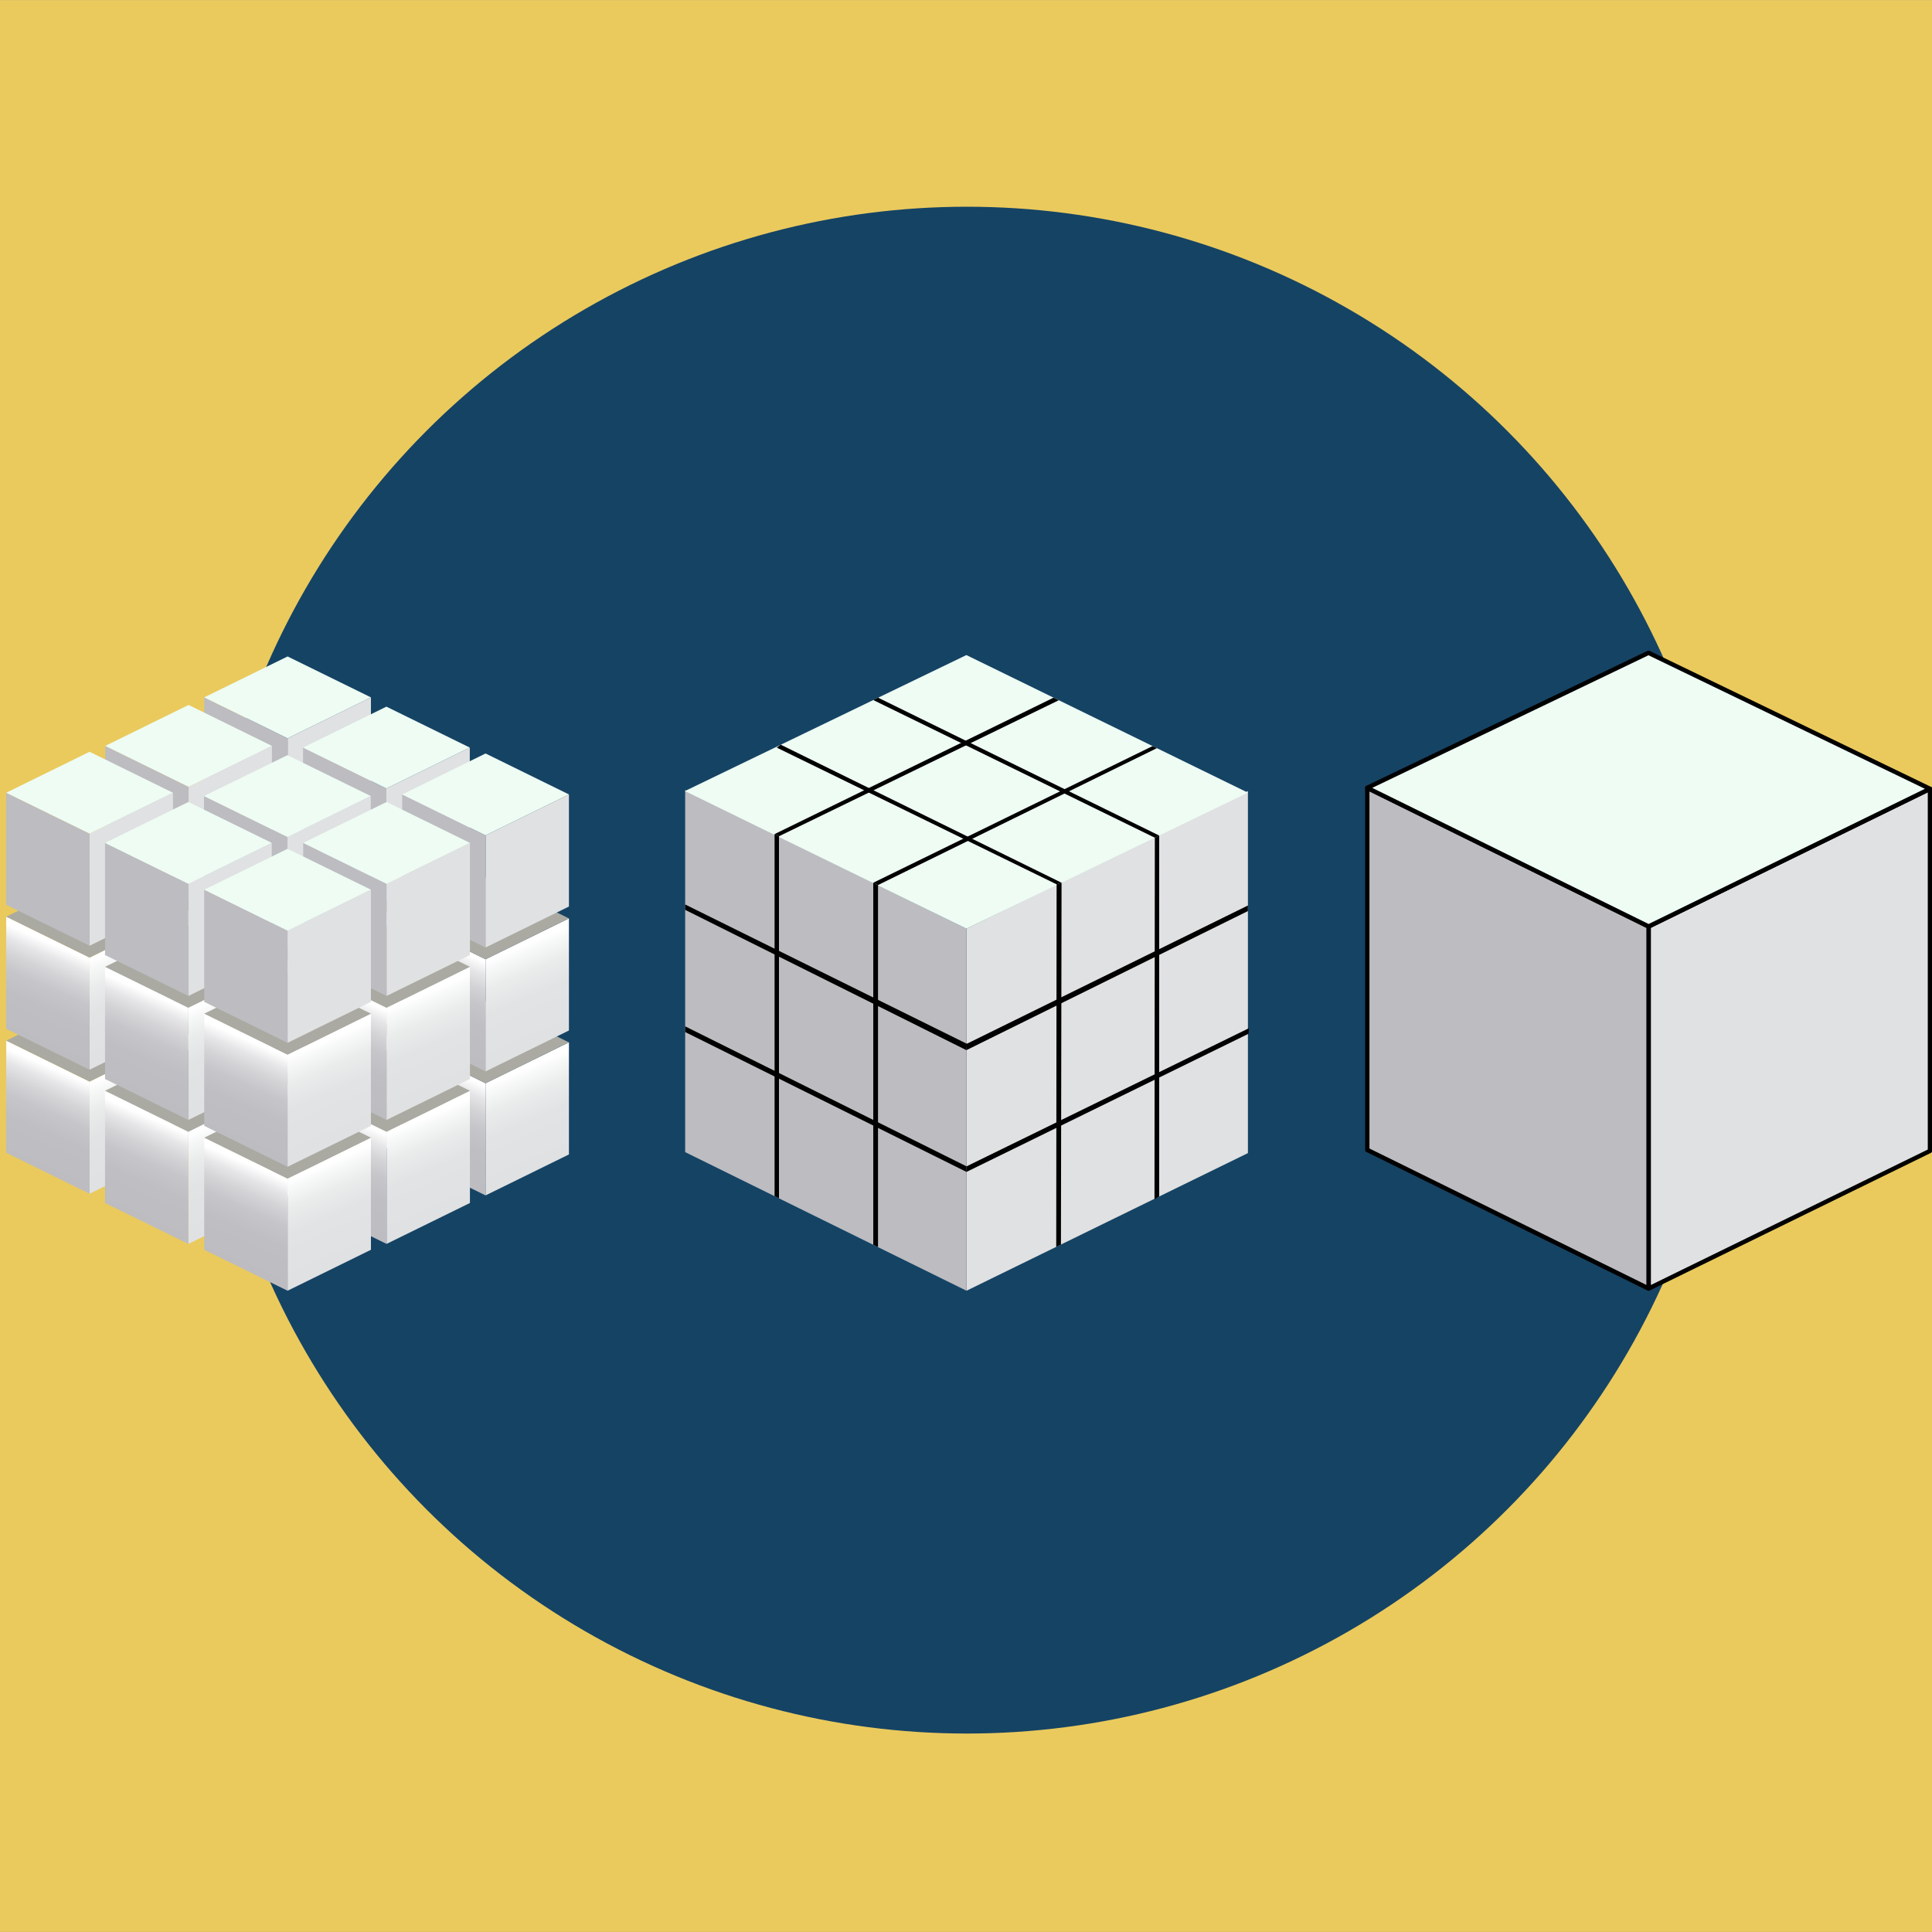
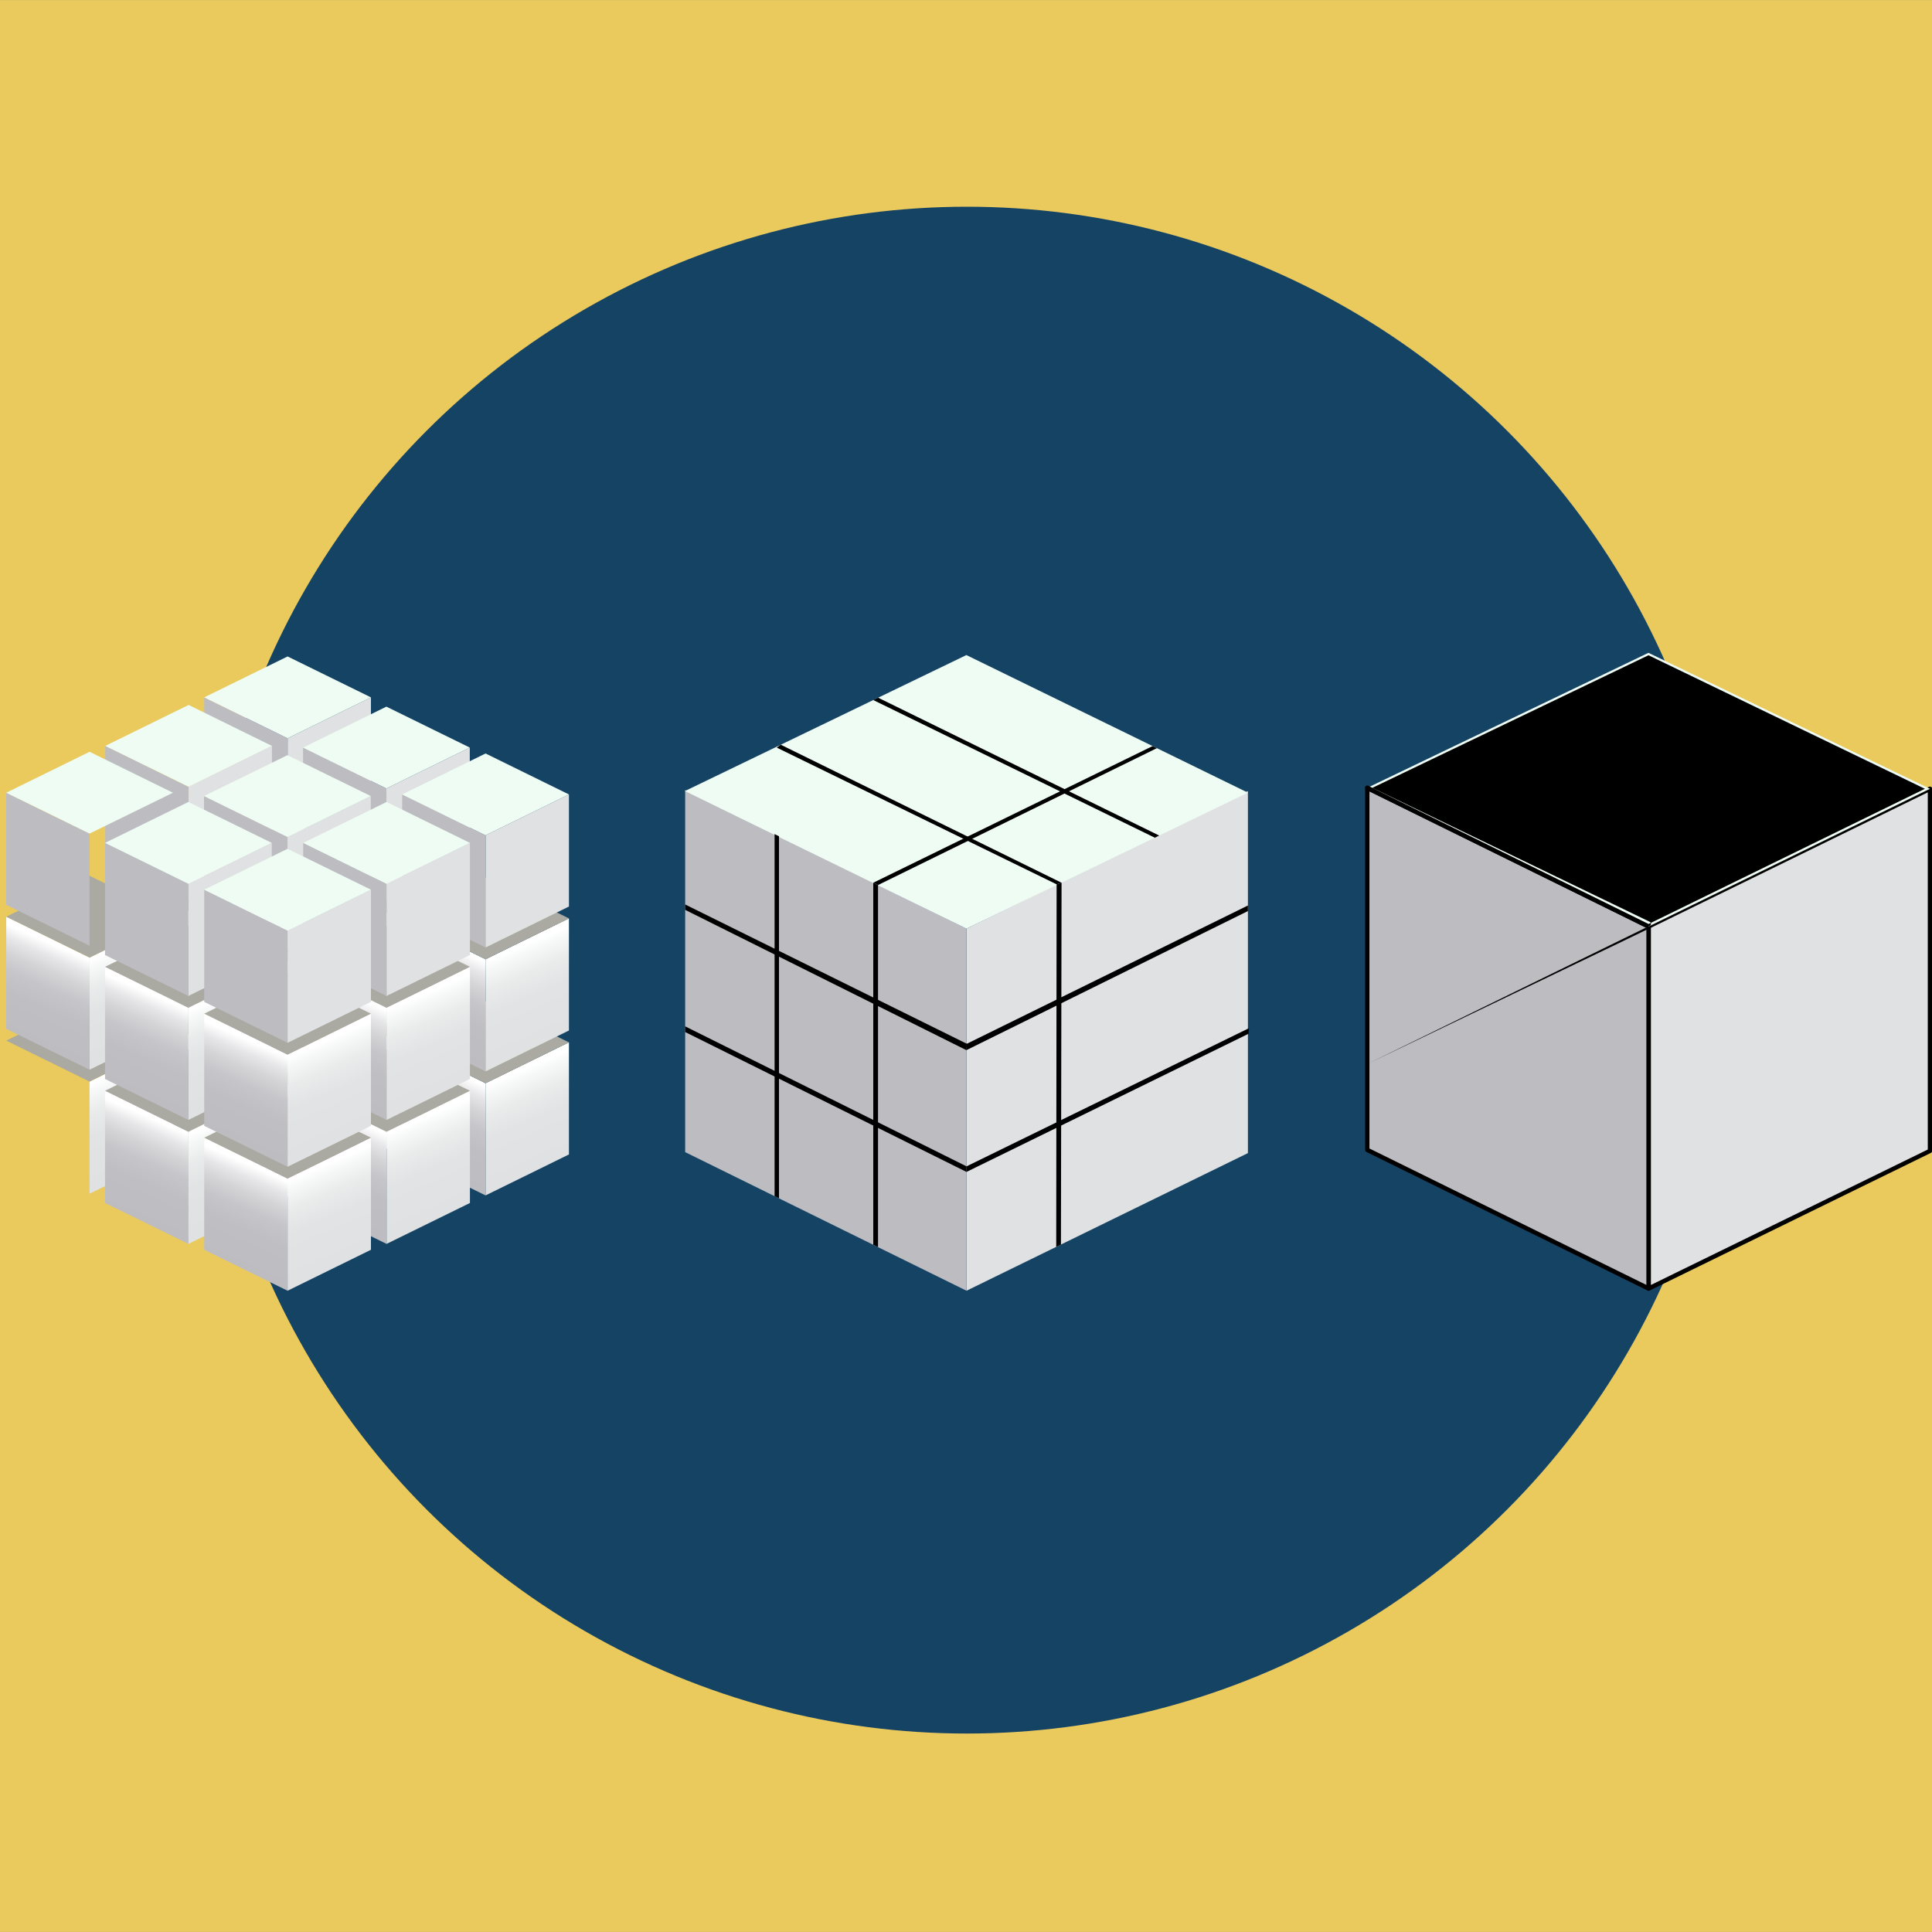
<svg xmlns="http://www.w3.org/2000/svg" version="1.1" x="0px" y="0px" width="50px" height="50px" viewBox="0 -0.002 50 50" enable-background="new 0 -0.002 50 50" xml:space="preserve">
  <rect x="0" y="-0.002" width="50" height="50" fill="#808080" stroke="none" />
  <defs>
</defs>
  <rect fill="#EACA5D" width="50" height="49.996" />
  <circle fill="#154364" cx="25.022" cy="25.105" r="19.757" />
  <linearGradient id="SVGID_1_" gradientUnits="userSpaceOnUse" x1="9.028" y1="27.604" x2="8.038" y2="25.338">
    <stop offset="0" style="stop-color:#E0E1E2" />
    <stop offset="0.479" style="stop-color:#E2E3E4" />
    <stop offset="0.728" style="stop-color:#EAEBEB" />
    <stop offset="0.924" style="stop-color:#F7F8F8" />
    <stop offset="1" style="stop-color:#FFFFFF" />
  </linearGradient>
  <polygon fill="url(#SVGID_1_)" points="9.6,27.365 7.443,28.423 7.443,25.522 9.6,24.462 " />
  <linearGradient id="SVGID_2_" gradientUnits="userSpaceOnUse" x1="5.804" y1="27.728" x2="6.883" y2="25.253">
    <stop offset="0" style="stop-color:#BCBCC1" />
    <stop offset="0.372" style="stop-color:#BEBEC3" />
    <stop offset="0.567" style="stop-color:#C6C6CA" />
    <stop offset="0.72" style="stop-color:#D4D4D7" />
    <stop offset="0.851" style="stop-color:#E6E6E8" />
    <stop offset="0.968" style="stop-color:#FFFFFF" />
    <stop offset="0.968" style="stop-color:#FFFFFF" />
  </linearGradient>
  <polygon fill="url(#SVGID_2_)" points="5.285,27.365 7.443,28.423 7.443,25.522 5.285,24.462 " />
  <polygon fill="#AAAAA2" points="7.443,23.403 9.6,24.462 7.443,25.522 5.285,24.462 " />
  <linearGradient id="SVGID_3_" gradientUnits="userSpaceOnUse" x1="9.028" y1="24.396" x2="8.038" y2="22.13">
    <stop offset="0" style="stop-color:#E0E1E2" />
    <stop offset="0.479" style="stop-color:#E2E3E4" />
    <stop offset="0.728" style="stop-color:#EAEBEB" />
    <stop offset="0.924" style="stop-color:#F7F8F8" />
    <stop offset="1" style="stop-color:#FFFFFF" />
  </linearGradient>
  <polygon fill="url(#SVGID_3_)" points="9.6,24.158 7.443,25.215 7.443,22.314 9.6,21.254 " />
  <linearGradient id="SVGID_4_" gradientUnits="userSpaceOnUse" x1="5.804" y1="24.52" x2="6.883" y2="22.045">
    <stop offset="0" style="stop-color:#BCBCC1" />
    <stop offset="0.372" style="stop-color:#BEBEC3" />
    <stop offset="0.567" style="stop-color:#C6C6CA" />
    <stop offset="0.72" style="stop-color:#D4D4D7" />
    <stop offset="0.851" style="stop-color:#E6E6E8" />
    <stop offset="0.968" style="stop-color:#FFFFFF" />
    <stop offset="0.968" style="stop-color:#FFFFFF" />
  </linearGradient>
  <polygon fill="url(#SVGID_4_)" points="5.285,24.158 7.443,25.215 7.443,22.314 5.285,21.254 " />
  <polygon fill="#AAAAA2" points="7.443,20.195 9.6,21.254 7.443,22.314 5.285,21.254 " />
  <polygon fill="#E0E1E2" points="9.6,20.949 7.443,22.007 7.443,19.105 9.6,18.046 " />
  <polygon fill="#BCBCC1" points="5.285,20.949 7.443,22.007 7.443,19.105 5.285,18.046 " />
  <polygon fill="#EEFCF4" points="7.443,16.987 9.6,18.046 7.443,19.105 5.285,18.046 " />
  <linearGradient id="SVGID_5_" gradientUnits="userSpaceOnUse" x1="11.586" y1="28.904" x2="10.596" y2="26.637">
    <stop offset="0" style="stop-color:#E0E1E2" />
    <stop offset="0.479" style="stop-color:#E2E3E4" />
    <stop offset="0.728" style="stop-color:#EAEBEB" />
    <stop offset="0.924" style="stop-color:#F7F8F8" />
    <stop offset="1" style="stop-color:#FFFFFF" />
  </linearGradient>
  <polygon fill="url(#SVGID_5_)" points="12.158,28.664 10,29.723 10,26.819 12.158,25.761 " />
  <linearGradient id="SVGID_6_" gradientUnits="userSpaceOnUse" x1="8.361" y1="29.028" x2="9.44" y2="26.552">
    <stop offset="0" style="stop-color:#BCBCC1" />
    <stop offset="0.372" style="stop-color:#BEBEC3" />
    <stop offset="0.567" style="stop-color:#C6C6CA" />
    <stop offset="0.72" style="stop-color:#D4D4D7" />
    <stop offset="0.851" style="stop-color:#E6E6E8" />
    <stop offset="0.968" style="stop-color:#FFFFFF" />
    <stop offset="0.968" style="stop-color:#FFFFFF" />
  </linearGradient>
  <polygon fill="url(#SVGID_6_)" points="7.843,28.664 10,29.723 10,26.819 7.843,25.761 " />
  <polygon fill="#AAAAA2" points="10,24.702 12.158,25.761 10,26.819 7.843,25.761 " />
  <linearGradient id="SVGID_7_" gradientUnits="userSpaceOnUse" x1="11.586" y1="25.695" x2="10.596" y2="23.429">
    <stop offset="0" style="stop-color:#E0E1E2" />
    <stop offset="0.479" style="stop-color:#E2E3E4" />
    <stop offset="0.728" style="stop-color:#EAEBEB" />
    <stop offset="0.924" style="stop-color:#F7F8F8" />
    <stop offset="1" style="stop-color:#FFFFFF" />
  </linearGradient>
  <polygon fill="url(#SVGID_7_)" points="12.158,25.456 10,26.514 10,23.612 12.158,22.554 " />
  <linearGradient id="SVGID_8_" gradientUnits="userSpaceOnUse" x1="8.362" y1="25.819" x2="9.44" y2="23.345">
    <stop offset="0" style="stop-color:#BCBCC1" />
    <stop offset="0.372" style="stop-color:#BEBEC3" />
    <stop offset="0.567" style="stop-color:#C6C6CA" />
    <stop offset="0.72" style="stop-color:#D4D4D7" />
    <stop offset="0.851" style="stop-color:#E6E6E8" />
    <stop offset="0.968" style="stop-color:#FFFFFF" />
    <stop offset="0.968" style="stop-color:#FFFFFF" />
  </linearGradient>
  <polygon fill="url(#SVGID_8_)" points="7.843,25.456 10,26.514 10,23.612 7.843,22.554 " />
  <polygon fill="#AAAAA2" points="10,21.494 12.158,22.554 10,23.612 7.843,22.554 " />
  <polygon fill="#E0E1E2" points="12.158,22.247 10,23.306 10,20.403 12.158,19.345 " />
  <polygon fill="#BCBCC1" points="7.843,22.247 10,23.306 10,20.403 7.843,19.345 " />
  <polygon fill="#EEFCF4" points="10,18.286 12.158,19.345 10,20.403 7.843,19.345 " />
  <linearGradient id="SVGID_9_" gradientUnits="userSpaceOnUse" x1="14.153" y1="30.116" x2="13.162" y2="27.849">
    <stop offset="0" style="stop-color:#E0E1E2" />
    <stop offset="0.479" style="stop-color:#E2E3E4" />
    <stop offset="0.728" style="stop-color:#EAEBEB" />
    <stop offset="0.924" style="stop-color:#F7F8F8" />
    <stop offset="1" style="stop-color:#FFFFFF" />
  </linearGradient>
  <polygon fill="url(#SVGID_9_)" points="14.724,29.875 12.566,30.935 12.566,28.032 14.724,26.974 " />
  <linearGradient id="SVGID_10_" gradientUnits="userSpaceOnUse" x1="10.928" y1="30.241" x2="12.007" y2="27.766">
    <stop offset="0" style="stop-color:#BCBCC1" />
    <stop offset="0.372" style="stop-color:#BEBEC3" />
    <stop offset="0.567" style="stop-color:#C6C6CA" />
    <stop offset="0.72" style="stop-color:#D4D4D7" />
    <stop offset="0.851" style="stop-color:#E6E6E8" />
    <stop offset="0.968" style="stop-color:#FFFFFF" />
    <stop offset="0.968" style="stop-color:#FFFFFF" />
  </linearGradient>
  <polygon fill="url(#SVGID_10_)" points="10.409,29.875 12.566,30.935 12.566,28.032 10.409,26.974 " />
  <polygon fill="#AAAAA2" points="12.566,25.915 14.724,26.974 12.566,28.032 10.409,26.974 " />
  <linearGradient id="SVGID_11_" gradientUnits="userSpaceOnUse" x1="14.152" y1="26.907" x2="13.162" y2="24.64">
    <stop offset="0" style="stop-color:#E0E1E2" />
    <stop offset="0.479" style="stop-color:#E2E3E4" />
    <stop offset="0.728" style="stop-color:#EAEBEB" />
    <stop offset="0.924" style="stop-color:#F7F8F8" />
    <stop offset="1" style="stop-color:#FFFFFF" />
  </linearGradient>
  <polygon fill="url(#SVGID_11_)" points="14.724,26.667 12.566,27.726 12.566,24.824 14.724,23.766 " />
  <linearGradient id="SVGID_12_" gradientUnits="userSpaceOnUse" x1="10.928" y1="27.031" x2="12.007" y2="24.556">
    <stop offset="0" style="stop-color:#BCBCC1" />
    <stop offset="0.372" style="stop-color:#BEBEC3" />
    <stop offset="0.567" style="stop-color:#C6C6CA" />
    <stop offset="0.72" style="stop-color:#D4D4D7" />
    <stop offset="0.851" style="stop-color:#E6E6E8" />
    <stop offset="0.968" style="stop-color:#FFFFFF" />
    <stop offset="0.968" style="stop-color:#FFFFFF" />
  </linearGradient>
  <polygon fill="url(#SVGID_12_)" points="10.409,26.667 12.566,27.726 12.566,24.824 10.409,23.766 " />
  <polygon fill="#AAAAA2" points="12.566,22.707 14.724,23.766 12.566,24.824 10.409,23.766 " />
  <polygon fill="#E0E1E2" points="14.724,23.459 12.566,24.519 12.566,21.616 14.724,20.558 " />
  <polygon fill="#BCBCC1" points="10.409,23.459 12.566,24.519 12.566,21.616 10.409,20.558 " />
  <polygon fill="#EEFCF4" points="12.566,19.498 14.724,20.558 12.566,21.616 10.409,20.558 " />
  <linearGradient id="SVGID_13_" gradientUnits="userSpaceOnUse" x1="6.467" y1="28.859" x2="5.477" y2="26.593">
    <stop offset="0" style="stop-color:#E0E1E2" />
    <stop offset="0.479" style="stop-color:#E2E3E4" />
    <stop offset="0.728" style="stop-color:#EAEBEB" />
    <stop offset="0.924" style="stop-color:#F7F8F8" />
    <stop offset="1" style="stop-color:#FFFFFF" />
  </linearGradient>
  <polygon fill="url(#SVGID_13_)" points="7.038,28.62 4.881,29.678 4.881,26.777 7.038,25.718 " />
  <linearGradient id="SVGID_14_" gradientUnits="userSpaceOnUse" x1="3.242" y1="28.983" x2="4.32" y2="26.509">
    <stop offset="0" style="stop-color:#BCBCC1" />
    <stop offset="0.372" style="stop-color:#BEBEC3" />
    <stop offset="0.567" style="stop-color:#C6C6CA" />
    <stop offset="0.72" style="stop-color:#D4D4D7" />
    <stop offset="0.851" style="stop-color:#E6E6E8" />
    <stop offset="0.968" style="stop-color:#FFFFFF" />
    <stop offset="0.968" style="stop-color:#FFFFFF" />
  </linearGradient>
  <polygon fill="url(#SVGID_14_)" points="2.724,28.62 4.881,29.678 4.881,26.777 2.724,25.718 " />
  <polygon fill="#AAAAA2" points="4.881,24.659 7.038,25.718 4.881,26.777 2.724,25.718 " />
  <linearGradient id="SVGID_15_" gradientUnits="userSpaceOnUse" x1="6.467" y1="25.652" x2="5.477" y2="23.386">
    <stop offset="0" style="stop-color:#E0E1E2" />
    <stop offset="0.479" style="stop-color:#E2E3E4" />
    <stop offset="0.728" style="stop-color:#EAEBEB" />
    <stop offset="0.924" style="stop-color:#F7F8F8" />
    <stop offset="1" style="stop-color:#FFFFFF" />
  </linearGradient>
  <polygon fill="url(#SVGID_15_)" points="7.038,25.412 4.881,26.471 4.881,23.568 7.038,22.51 " />
  <linearGradient id="SVGID_16_" gradientUnits="userSpaceOnUse" x1="3.242" y1="25.776" x2="4.32" y2="23.301">
    <stop offset="0" style="stop-color:#BCBCC1" />
    <stop offset="0.372" style="stop-color:#BEBEC3" />
    <stop offset="0.567" style="stop-color:#C6C6CA" />
    <stop offset="0.72" style="stop-color:#D4D4D7" />
    <stop offset="0.851" style="stop-color:#E6E6E8" />
    <stop offset="0.968" style="stop-color:#FFFFFF" />
    <stop offset="0.968" style="stop-color:#FFFFFF" />
  </linearGradient>
  <polygon fill="url(#SVGID_16_)" points="2.724,25.412 4.881,26.471 4.881,23.568 2.724,22.51 " />
  <polygon fill="#AAAAA2" points="4.881,21.451 7.038,22.51 4.881,23.568 2.724,22.51 " />
  <polygon fill="#E0E1E2" points="7.038,22.204 4.881,23.263 4.881,20.36 7.038,19.302 " />
  <polygon fill="#BCBCC1" points="2.724,22.204 4.881,23.263 4.881,20.36 2.724,19.302 " />
  <polygon fill="#EEFCF4" points="4.881,18.242 7.038,19.302 4.881,20.36 2.724,19.302 " />
  <linearGradient id="SVGID_17_" gradientUnits="userSpaceOnUse" x1="9.024" y1="30.16" x2="8.033" y2="27.891">
    <stop offset="0" style="stop-color:#E0E1E2" />
    <stop offset="0.479" style="stop-color:#E2E3E4" />
    <stop offset="0.728" style="stop-color:#EAEBEB" />
    <stop offset="0.924" style="stop-color:#F7F8F8" />
    <stop offset="1" style="stop-color:#FFFFFF" />
  </linearGradient>
  <polygon fill="url(#SVGID_17_)" points="9.595,29.919 7.438,30.979 7.438,28.076 9.595,27.016 " />
  <linearGradient id="SVGID_18_" gradientUnits="userSpaceOnUse" x1="5.798" y1="30.284" x2="6.877" y2="27.807">
    <stop offset="0" style="stop-color:#BCBCC1" />
    <stop offset="0.372" style="stop-color:#BEBEC3" />
    <stop offset="0.567" style="stop-color:#C6C6CA" />
    <stop offset="0.72" style="stop-color:#D4D4D7" />
    <stop offset="0.851" style="stop-color:#E6E6E8" />
    <stop offset="0.968" style="stop-color:#FFFFFF" />
    <stop offset="0.968" style="stop-color:#FFFFFF" />
  </linearGradient>
  <polygon fill="url(#SVGID_18_)" points="5.28,29.919 7.438,30.979 7.438,28.076 5.28,27.016 " />
  <polygon fill="#AAAAA2" points="7.438,25.958 9.595,27.016 7.438,28.076 5.28,27.016 " />
  <linearGradient id="SVGID_19_" gradientUnits="userSpaceOnUse" x1="9.024" y1="26.952" x2="8.033" y2="24.683">
    <stop offset="0" style="stop-color:#E0E1E2" />
    <stop offset="0.479" style="stop-color:#E2E3E4" />
    <stop offset="0.728" style="stop-color:#EAEBEB" />
    <stop offset="0.924" style="stop-color:#F7F8F8" />
    <stop offset="1" style="stop-color:#FFFFFF" />
  </linearGradient>
  <polygon fill="url(#SVGID_19_)" points="9.595,26.71 7.438,27.771 7.438,24.867 9.595,23.808 " />
  <linearGradient id="SVGID_20_" gradientUnits="userSpaceOnUse" x1="5.799" y1="27.076" x2="6.878" y2="24.599">
    <stop offset="0" style="stop-color:#BCBCC1" />
    <stop offset="0.372" style="stop-color:#BEBEC3" />
    <stop offset="0.567" style="stop-color:#C6C6CA" />
    <stop offset="0.72" style="stop-color:#D4D4D7" />
    <stop offset="0.851" style="stop-color:#E6E6E8" />
    <stop offset="0.968" style="stop-color:#FFFFFF" />
    <stop offset="0.968" style="stop-color:#FFFFFF" />
  </linearGradient>
  <polygon fill="url(#SVGID_20_)" points="5.28,26.71 7.438,27.771 7.438,24.867 5.28,23.808 " />
  <polygon fill="#AAAAA2" points="7.438,22.749 9.595,23.808 7.438,24.867 5.28,23.808 " />
  <polygon fill="#E0E1E2" points="9.595,23.503 7.438,24.562 7.438,21.659 9.595,20.599 " />
  <polygon fill="#BCBCC1" points="5.28,23.503 7.438,24.562 7.438,21.659 5.28,20.599 " />
  <polygon fill="#EEFCF4" points="7.438,19.542 9.595,20.599 7.438,21.659 5.28,20.599 " />
  <linearGradient id="SVGID_21_" gradientUnits="userSpaceOnUse" x1="11.59" y1="31.371" x2="10.6" y2="29.103">
    <stop offset="0" style="stop-color:#E0E1E2" />
    <stop offset="0.479" style="stop-color:#E2E3E4" />
    <stop offset="0.728" style="stop-color:#EAEBEB" />
    <stop offset="0.924" style="stop-color:#F7F8F8" />
    <stop offset="1" style="stop-color:#FFFFFF" />
  </linearGradient>
  <polygon fill="url(#SVGID_21_)" points="12.162,31.131 10.004,32.19 10.004,29.287 12.162,28.227 " />
  <linearGradient id="SVGID_22_" gradientUnits="userSpaceOnUse" x1="8.365" y1="31.495" x2="9.444" y2="29.018">
    <stop offset="0" style="stop-color:#BCBCC1" />
    <stop offset="0.372" style="stop-color:#BEBEC3" />
    <stop offset="0.567" style="stop-color:#C6C6CA" />
    <stop offset="0.72" style="stop-color:#D4D4D7" />
    <stop offset="0.851" style="stop-color:#E6E6E8" />
    <stop offset="0.968" style="stop-color:#FFFFFF" />
    <stop offset="0.968" style="stop-color:#FFFFFF" />
  </linearGradient>
  <polygon fill="url(#SVGID_22_)" points="7.847,31.131 10.004,32.19 10.004,29.287 7.847,28.227 " />
  <polygon fill="#AAAAA2" points="10.004,27.169 12.162,28.227 10.004,29.287 7.847,28.227 " />
  <linearGradient id="SVGID_23_" gradientUnits="userSpaceOnUse" x1="11.59" y1="28.162" x2="10.6" y2="25.894">
    <stop offset="0" style="stop-color:#E0E1E2" />
    <stop offset="0.479" style="stop-color:#E2E3E4" />
    <stop offset="0.728" style="stop-color:#EAEBEB" />
    <stop offset="0.924" style="stop-color:#F7F8F8" />
    <stop offset="1" style="stop-color:#FFFFFF" />
  </linearGradient>
  <polygon fill="url(#SVGID_23_)" points="12.162,27.922 10.004,28.982 10.004,26.078 12.162,25.019 " />
  <linearGradient id="SVGID_24_" gradientUnits="userSpaceOnUse" x1="8.365" y1="28.287" x2="9.444" y2="25.81">
    <stop offset="0" style="stop-color:#BCBCC1" />
    <stop offset="0.372" style="stop-color:#BEBEC3" />
    <stop offset="0.567" style="stop-color:#C6C6CA" />
    <stop offset="0.72" style="stop-color:#D4D4D7" />
    <stop offset="0.851" style="stop-color:#E6E6E8" />
    <stop offset="0.968" style="stop-color:#FFFFFF" />
    <stop offset="0.968" style="stop-color:#FFFFFF" />
  </linearGradient>
  <polygon fill="url(#SVGID_24_)" points="7.847,27.922 10.004,28.982 10.004,26.078 7.847,25.019 " />
  <polygon fill="#AAAAA2" points="10.004,23.962 12.162,25.019 10.004,26.078 7.847,25.019 " />
  <polygon fill="#E0E1E2" points="12.162,24.714 10.004,25.773 10.004,22.871 12.162,21.812 " />
  <polygon fill="#BCBCC1" points="7.847,24.714 10.004,25.773 10.004,22.871 7.847,21.812 " />
  <polygon fill="#EEFCF4" points="10.004,20.753 12.162,21.812 10.004,22.871 7.847,21.812 " />
  <linearGradient id="SVGID_25_" gradientUnits="userSpaceOnUse" x1="3.905" y1="30.071" x2="2.914" y2="27.804">
    <stop offset="0" style="stop-color:#E0E1E2" />
    <stop offset="0.479" style="stop-color:#E2E3E4" />
    <stop offset="0.728" style="stop-color:#EAEBEB" />
    <stop offset="0.924" style="stop-color:#F7F8F8" />
    <stop offset="1" style="stop-color:#FFFFFF" />
  </linearGradient>
  <polygon fill="url(#SVGID_25_)" points="4.476,29.832 2.318,30.891 2.318,27.99 4.476,26.929 " />
  <linearGradient id="SVGID_26_" gradientUnits="userSpaceOnUse" x1="0.68" y1="30.196" x2="1.758" y2="27.72">
    <stop offset="0" style="stop-color:#BCBCC1" />
    <stop offset="0.372" style="stop-color:#BEBEC3" />
    <stop offset="0.567" style="stop-color:#C6C6CA" />
    <stop offset="0.72" style="stop-color:#D4D4D7" />
    <stop offset="0.851" style="stop-color:#E6E6E8" />
    <stop offset="0.968" style="stop-color:#FFFFFF" />
    <stop offset="0.968" style="stop-color:#FFFFFF" />
  </linearGradient>
-   <polygon fill="url(#SVGID_26_)" points="0.161,29.832 2.318,30.891 2.318,27.99 0.161,26.929 " />
  <polygon fill="#AAAAA2" points="2.318,25.87 4.476,26.929 2.318,27.99 0.161,26.929 " />
  <linearGradient id="SVGID_27_" gradientUnits="userSpaceOnUse" x1="3.904" y1="26.863" x2="2.915" y2="24.597">
    <stop offset="0" style="stop-color:#E0E1E2" />
    <stop offset="0.479" style="stop-color:#E2E3E4" />
    <stop offset="0.728" style="stop-color:#EAEBEB" />
    <stop offset="0.924" style="stop-color:#F7F8F8" />
    <stop offset="1" style="stop-color:#FFFFFF" />
  </linearGradient>
  <polygon fill="url(#SVGID_27_)" points="4.476,26.624 2.318,27.682 2.318,24.781 4.476,23.722 " />
  <linearGradient id="SVGID_28_" gradientUnits="userSpaceOnUse" x1="0.68" y1="26.987" x2="1.758" y2="24.513">
    <stop offset="0" style="stop-color:#BCBCC1" />
    <stop offset="0.372" style="stop-color:#BEBEC3" />
    <stop offset="0.567" style="stop-color:#C6C6CA" />
    <stop offset="0.72" style="stop-color:#D4D4D7" />
    <stop offset="0.851" style="stop-color:#E6E6E8" />
    <stop offset="0.968" style="stop-color:#FFFFFF" />
    <stop offset="0.968" style="stop-color:#FFFFFF" />
  </linearGradient>
  <polygon fill="url(#SVGID_28_)" points="0.161,26.624 2.318,27.682 2.318,24.781 0.161,23.722 " />
  <polygon fill="#AAAAA2" points="2.318,22.663 4.476,23.722 2.318,24.781 0.161,23.722 " />
-   <polygon fill="#E0E1E2" points="4.476,23.415 2.318,24.474 2.318,21.571 4.476,20.514 " />
  <polygon fill="#BCBCC1" points="0.161,23.415 2.318,24.474 2.318,21.571 0.161,20.514 " />
  <polygon fill="#EEFCF4" points="2.318,19.454 4.476,20.514 2.318,21.571 0.161,20.514 " />
  <linearGradient id="SVGID_29_" gradientUnits="userSpaceOnUse" x1="6.462" y1="31.37" x2="5.471" y2="29.102">
    <stop offset="0" style="stop-color:#E0E1E2" />
    <stop offset="0.479" style="stop-color:#E2E3E4" />
    <stop offset="0.728" style="stop-color:#EAEBEB" />
    <stop offset="0.924" style="stop-color:#F7F8F8" />
    <stop offset="1" style="stop-color:#FFFFFF" />
  </linearGradient>
  <polygon fill="url(#SVGID_29_)" points="7.033,31.131 4.875,32.19 4.875,29.287 7.033,28.227 " />
  <linearGradient id="SVGID_30_" gradientUnits="userSpaceOnUse" x1="3.236" y1="31.495" x2="4.315" y2="29.018">
    <stop offset="0" style="stop-color:#BCBCC1" />
    <stop offset="0.372" style="stop-color:#BEBEC3" />
    <stop offset="0.567" style="stop-color:#C6C6CA" />
    <stop offset="0.72" style="stop-color:#D4D4D7" />
    <stop offset="0.851" style="stop-color:#E6E6E8" />
    <stop offset="0.968" style="stop-color:#FFFFFF" />
    <stop offset="0.968" style="stop-color:#FFFFFF" />
  </linearGradient>
  <polygon fill="url(#SVGID_30_)" points="2.718,31.131 4.875,32.19 4.875,29.287 2.718,28.227 " />
  <polygon fill="#AAAAA2" points="4.875,27.169 7.033,28.227 4.875,29.287 2.718,28.227 " />
  <linearGradient id="SVGID_31_" gradientUnits="userSpaceOnUse" x1="6.462" y1="28.163" x2="5.471" y2="25.895">
    <stop offset="0" style="stop-color:#E0E1E2" />
    <stop offset="0.479" style="stop-color:#E2E3E4" />
    <stop offset="0.728" style="stop-color:#EAEBEB" />
    <stop offset="0.924" style="stop-color:#F7F8F8" />
    <stop offset="1" style="stop-color:#FFFFFF" />
  </linearGradient>
  <polygon fill="url(#SVGID_31_)" points="7.033,27.922 4.875,28.982 4.875,26.078 7.033,25.019 " />
  <linearGradient id="SVGID_32_" gradientUnits="userSpaceOnUse" x1="3.236" y1="28.287" x2="4.315" y2="25.81">
    <stop offset="0" style="stop-color:#BCBCC1" />
    <stop offset="0.372" style="stop-color:#BEBEC3" />
    <stop offset="0.567" style="stop-color:#C6C6CA" />
    <stop offset="0.72" style="stop-color:#D4D4D7" />
    <stop offset="0.851" style="stop-color:#E6E6E8" />
    <stop offset="0.968" style="stop-color:#FFFFFF" />
    <stop offset="0.968" style="stop-color:#FFFFFF" />
  </linearGradient>
  <polygon fill="url(#SVGID_32_)" points="2.718,27.922 4.875,28.982 4.875,26.078 2.718,25.019 " />
  <polygon fill="#AAAAA2" points="4.875,23.962 7.033,25.019 4.875,26.078 2.718,25.019 " />
  <polygon fill="#E0E1E2" points="7.033,24.714 4.875,25.773 4.875,22.871 7.033,21.812 " />
  <polygon fill="#BCBCC1" points="2.718,24.714 4.875,25.773 4.875,22.871 2.718,21.812 " />
  <polygon fill="#EEFCF4" points="4.875,20.753 7.033,21.812 4.875,22.871 2.718,21.812 " />
  <linearGradient id="SVGID_33_" gradientUnits="userSpaceOnUse" x1="9.028" y1="32.583" x2="8.038" y2="30.316">
    <stop offset="0" style="stop-color:#E0E1E2" />
    <stop offset="0.479" style="stop-color:#E2E3E4" />
    <stop offset="0.728" style="stop-color:#EAEBEB" />
    <stop offset="0.924" style="stop-color:#F7F8F8" />
    <stop offset="1" style="stop-color:#FFFFFF" />
  </linearGradient>
  <polygon fill="url(#SVGID_33_)" points="9.6,32.342 7.442,33.402 7.442,30.5 9.6,29.441 " />
  <linearGradient id="SVGID_34_" gradientUnits="userSpaceOnUse" x1="5.804" y1="32.706" x2="6.882" y2="30.232">
    <stop offset="0" style="stop-color:#BCBCC1" />
    <stop offset="0.372" style="stop-color:#BEBEC3" />
    <stop offset="0.567" style="stop-color:#C6C6CA" />
    <stop offset="0.72" style="stop-color:#D4D4D7" />
    <stop offset="0.851" style="stop-color:#E6E6E8" />
    <stop offset="0.968" style="stop-color:#FFFFFF" />
    <stop offset="0.968" style="stop-color:#FFFFFF" />
  </linearGradient>
  <polygon fill="url(#SVGID_34_)" points="5.285,32.342 7.442,33.402 7.442,30.5 5.285,29.441 " />
  <polygon fill="#AAAAA2" points="7.442,28.381 9.6,29.441 7.442,30.5 5.285,29.441 " />
  <linearGradient id="SVGID_35_" gradientUnits="userSpaceOnUse" x1="9.029" y1="29.375" x2="8.038" y2="27.107">
    <stop offset="0" style="stop-color:#E0E1E2" />
    <stop offset="0.479" style="stop-color:#E2E3E4" />
    <stop offset="0.728" style="stop-color:#EAEBEB" />
    <stop offset="0.924" style="stop-color:#F7F8F8" />
    <stop offset="1" style="stop-color:#FFFFFF" />
  </linearGradient>
  <polygon fill="url(#SVGID_35_)" points="9.6,29.135 7.442,30.194 7.442,27.292 9.6,26.232 " />
  <linearGradient id="SVGID_36_" gradientUnits="userSpaceOnUse" x1="5.804" y1="29.498" x2="6.882" y2="27.023">
    <stop offset="0" style="stop-color:#BCBCC1" />
    <stop offset="0.372" style="stop-color:#BEBEC3" />
    <stop offset="0.567" style="stop-color:#C6C6CA" />
    <stop offset="0.72" style="stop-color:#D4D4D7" />
    <stop offset="0.851" style="stop-color:#E6E6E8" />
    <stop offset="0.968" style="stop-color:#FFFFFF" />
    <stop offset="0.968" style="stop-color:#FFFFFF" />
  </linearGradient>
  <polygon fill="url(#SVGID_36_)" points="5.285,29.135 7.442,30.194 7.442,27.292 5.285,26.232 " />
  <polygon fill="#AAAAA2" points="7.442,25.173 9.6,26.232 7.442,27.292 5.285,26.232 " />
  <polygon fill="#E0E1E2" points="9.6,25.926 7.442,26.986 7.442,24.083 9.6,23.023 " />
  <polygon fill="#BCBCC1" points="5.285,25.926 7.442,26.986 7.442,24.083 5.285,23.023 " />
  <polygon fill="#EEFCF4" points="7.442,21.965 9.6,23.023 7.442,24.083 5.285,23.023 " />
  <polygon fill="#E0E1E2" points="32.296,29.84 25.013,33.402 25.013,24.032 32.296,20.47 " />
  <polygon fill="#BCBCC1" points="17.732,29.815 25.013,33.402 25.013,24.032 17.732,20.444 " />
  <polygon fill="#EEFCF4" points="25.01,16.951 32.296,20.512 25.013,24.032 17.726,20.47 " />
  <polygon points="22.723,32.273 22.6,32.212 22.6,22.843 22.723,22.903 " />
  <polygon points="20.16,31.01 20.046,30.954 20.046,21.584 20.16,21.64 " />
  <polygon points="27.457,32.208 27.335,32.266 27.345,22.884 27.473,22.843 " />
-   <polygon points="30,30.962 29.878,31.035 29.887,21.678 30,21.622 " />
  <polygon points="29.887,21.678 22.6,18.115 22.725,18.054 30,21.622 " />
  <polygon points="27.345,22.884 20.102,19.346 20.206,19.271 27.473,22.843 " />
  <polygon points="25.01,27.176 17.732,23.545 17.732,23.406 25.022,27.011 " />
  <polygon points="25.013,30.327 17.732,26.707 17.732,26.56 25.014,30.183 " />
-   <polygon points="20.16,21.64 20.046,21.584 27.266,18.054 27.4,18.121 " />
  <polygon points="22.723,22.903 22.6,22.843 29.828,19.307 29.939,19.361 " />
  <polygon points="25.01,27.176 25.01,27.016 32.296,23.432 32.296,23.576 " />
  <polygon points="25.013,30.327 25.014,30.183 32.324,26.607 32.311,26.752 " />
  <polygon fill="#E0E1E2" points="49.947,29.783 42.666,33.345 42.666,23.975 49.947,20.412 " />
  <path d="M42.666,33.402c-0.011,0-0.021-0.003-0.031-0.009c-0.016-0.01-0.026-0.029-0.026-0.048v-9.371  c0-0.021,0.013-0.042,0.031-0.051l7.282-3.563c0.018-0.008,0.039-0.006,0.056,0.003c0.017,0.009,0.027,0.029,0.027,0.048v9.371  c0,0.021-0.013,0.042-0.033,0.052l-7.281,3.563C42.683,33.4,42.674,33.402,42.666,33.402z M42.723,24.01v9.244l7.168-3.506v-9.244  L42.723,24.01z" />
  <polygon fill="#BCBCC1" points="35.385,29.758 42.666,33.345 42.666,23.975 35.385,20.387 " />
  <path d="M42.666,33.402c-0.009,0-0.019-0.002-0.026-0.005l-7.281-3.589c-0.018-0.009-0.029-0.028-0.029-0.05v-9.371  c0-0.02,0.008-0.039,0.025-0.048c0.016-0.01,0.037-0.013,0.055-0.003l7.281,3.588c0.019,0.01,0.032,0.03,0.032,0.051v9.371  c0,0.019-0.01,0.038-0.027,0.048C42.687,33.399,42.677,33.402,42.666,33.402z M35.441,29.721l7.167,3.531V24.01l-7.167-3.531V29.721  z" />
  <polygon fill="#EEFCF4" points="42.662,16.893 49.947,20.412 42.666,23.975 35.385,20.387 " />
-   <path d="M42.666,24.032c-0.01,0-0.019-0.002-0.026-0.005l-7.281-3.589c-0.018-0.01-0.031-0.03-0.029-0.051  c0-0.022,0.012-0.042,0.031-0.052l7.277-3.493c0.016-0.008,0.032-0.008,0.049,0l7.285,3.519c0.021,0.01,0.033,0.03,0.033,0.051  c0,0.022-0.013,0.042-0.033,0.052l-7.281,3.563C42.683,24.03,42.674,24.032,42.666,24.032z M35.514,20.388l7.152,3.523l7.151-3.499  l-7.155-3.456L35.514,20.388z" />
+   <path d="M42.666,24.032c-0.01,0-0.019-0.002-0.026-0.005l-7.281-3.589c-0.018-0.01-0.031-0.03-0.029-0.051  c0-0.022,0.012-0.042,0.031-0.052c0.016-0.008,0.032-0.008,0.049,0l7.285,3.519c0.021,0.01,0.033,0.03,0.033,0.051  c0,0.022-0.013,0.042-0.033,0.052l-7.281,3.563C42.683,24.03,42.674,24.032,42.666,24.032z M35.514,20.388l7.152,3.523l7.151-3.499  l-7.155-3.456L35.514,20.388z" />
</svg>